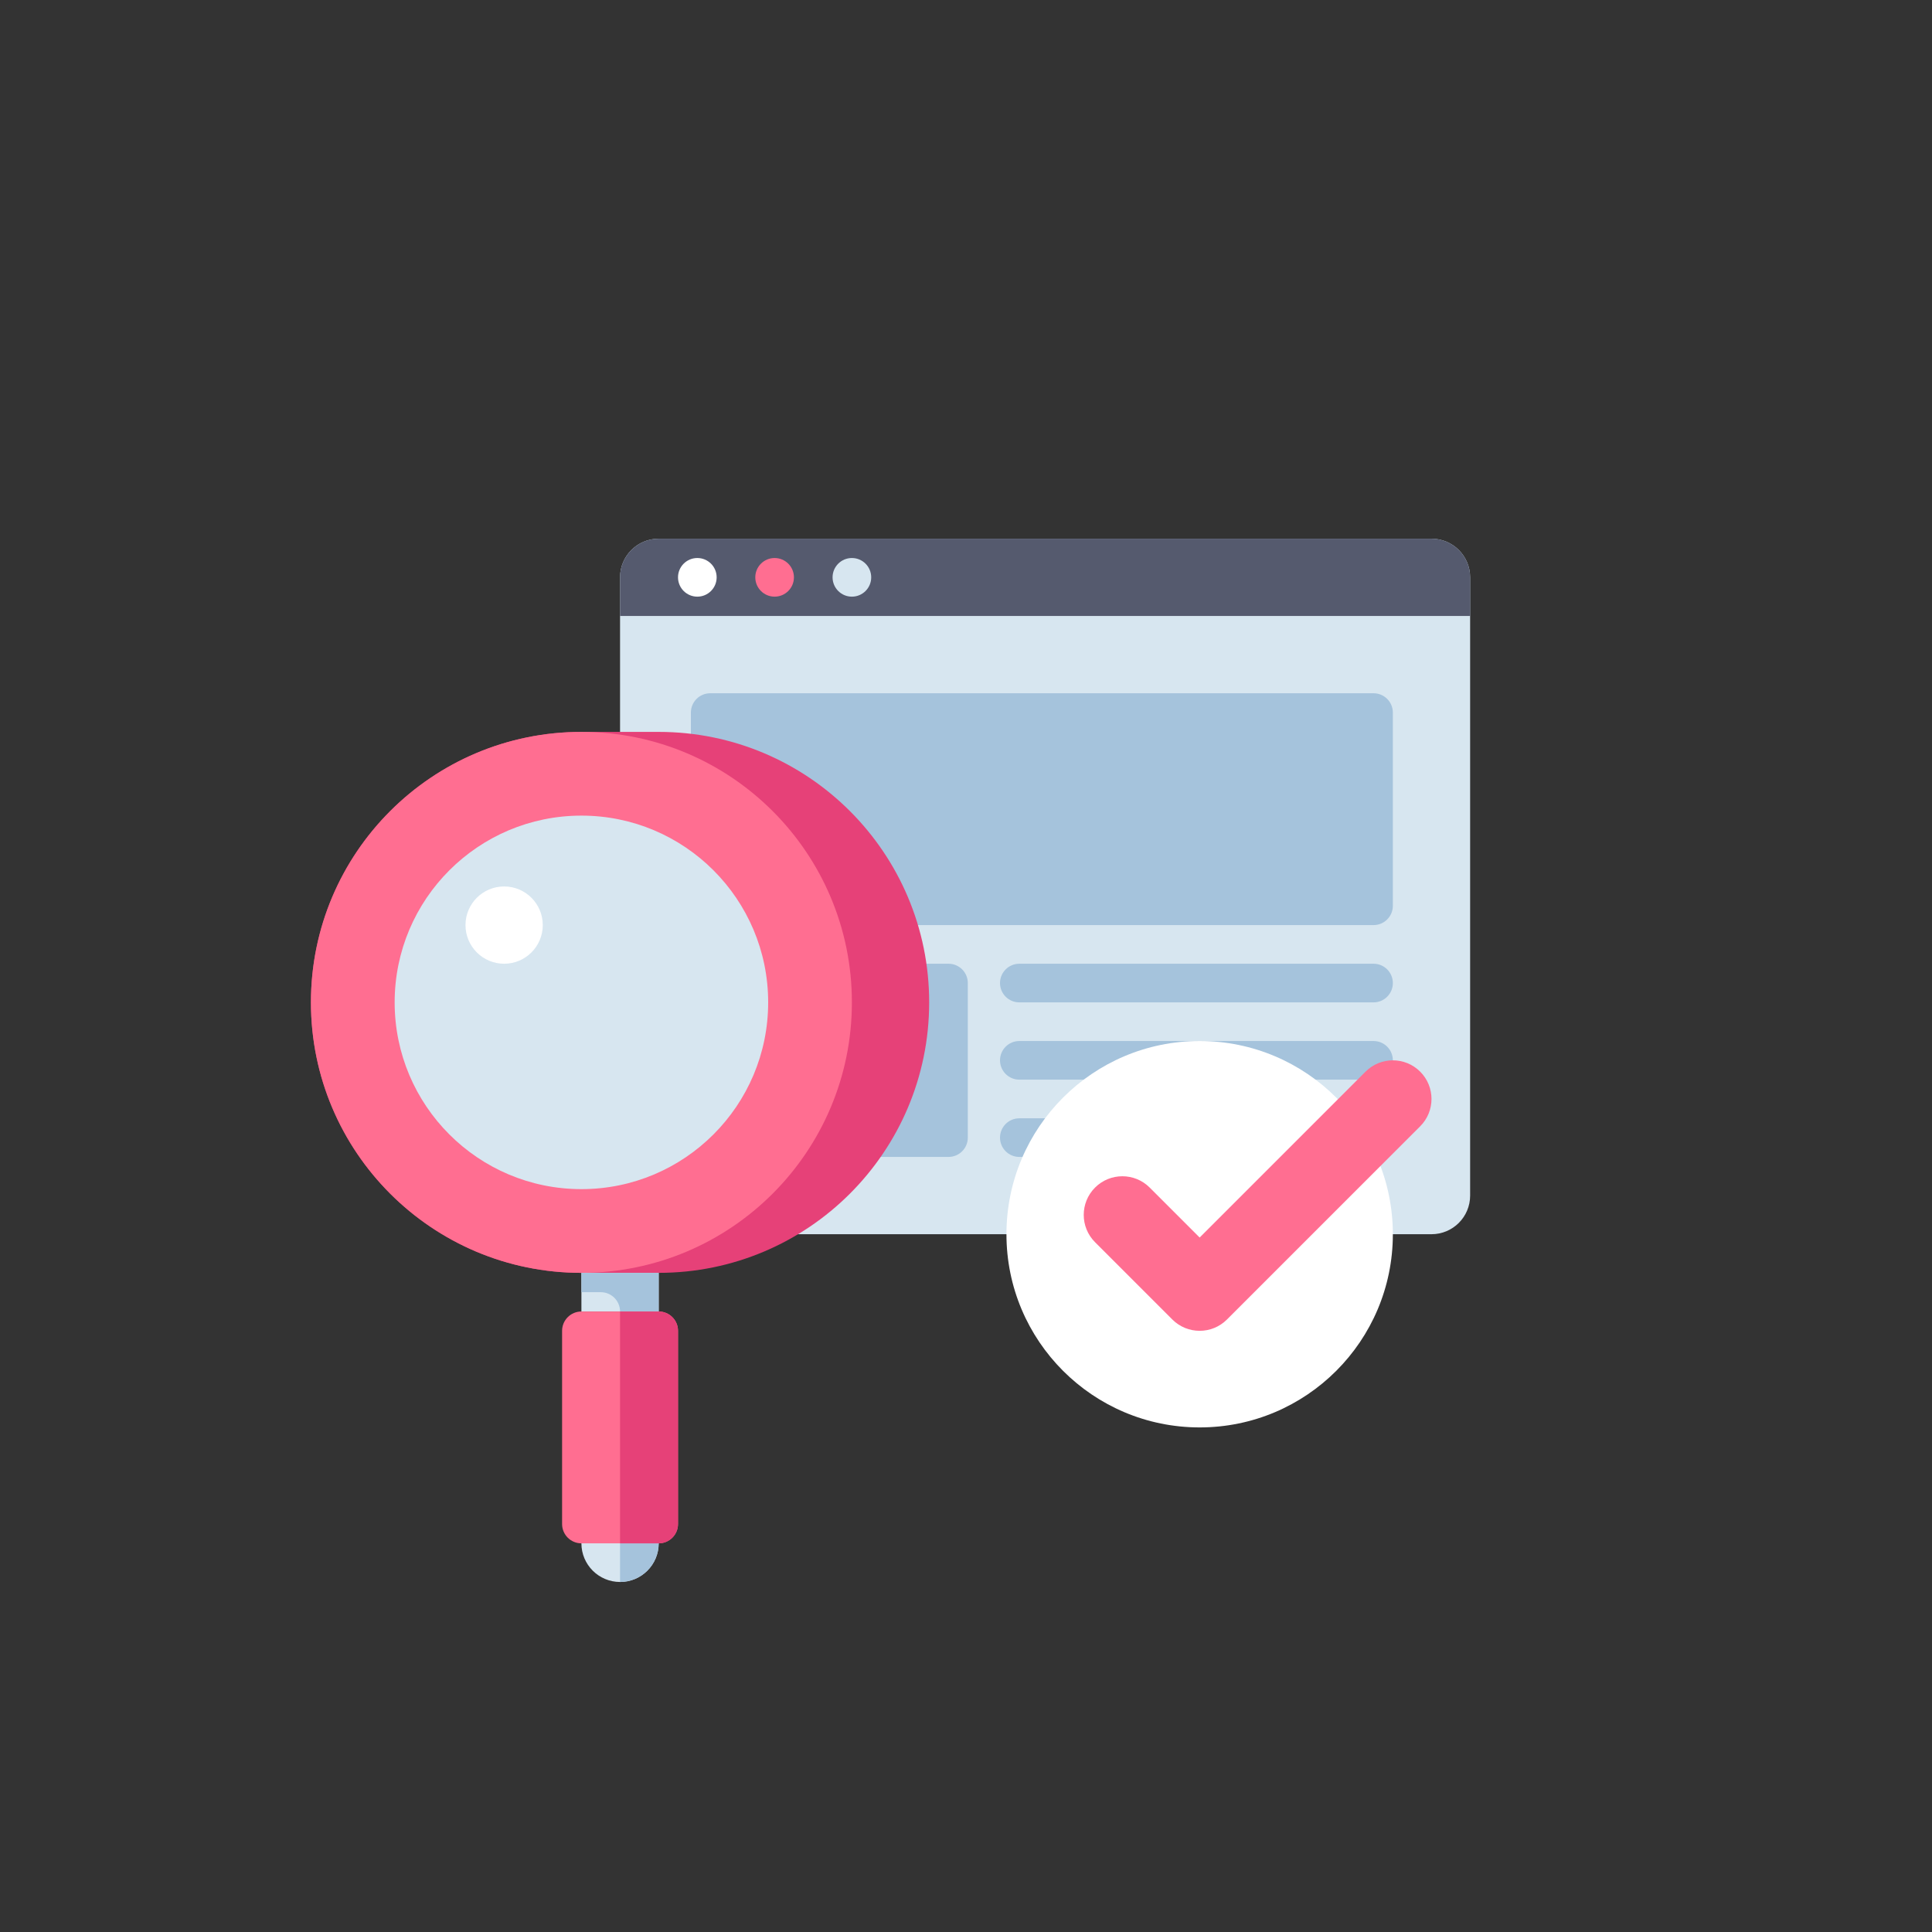
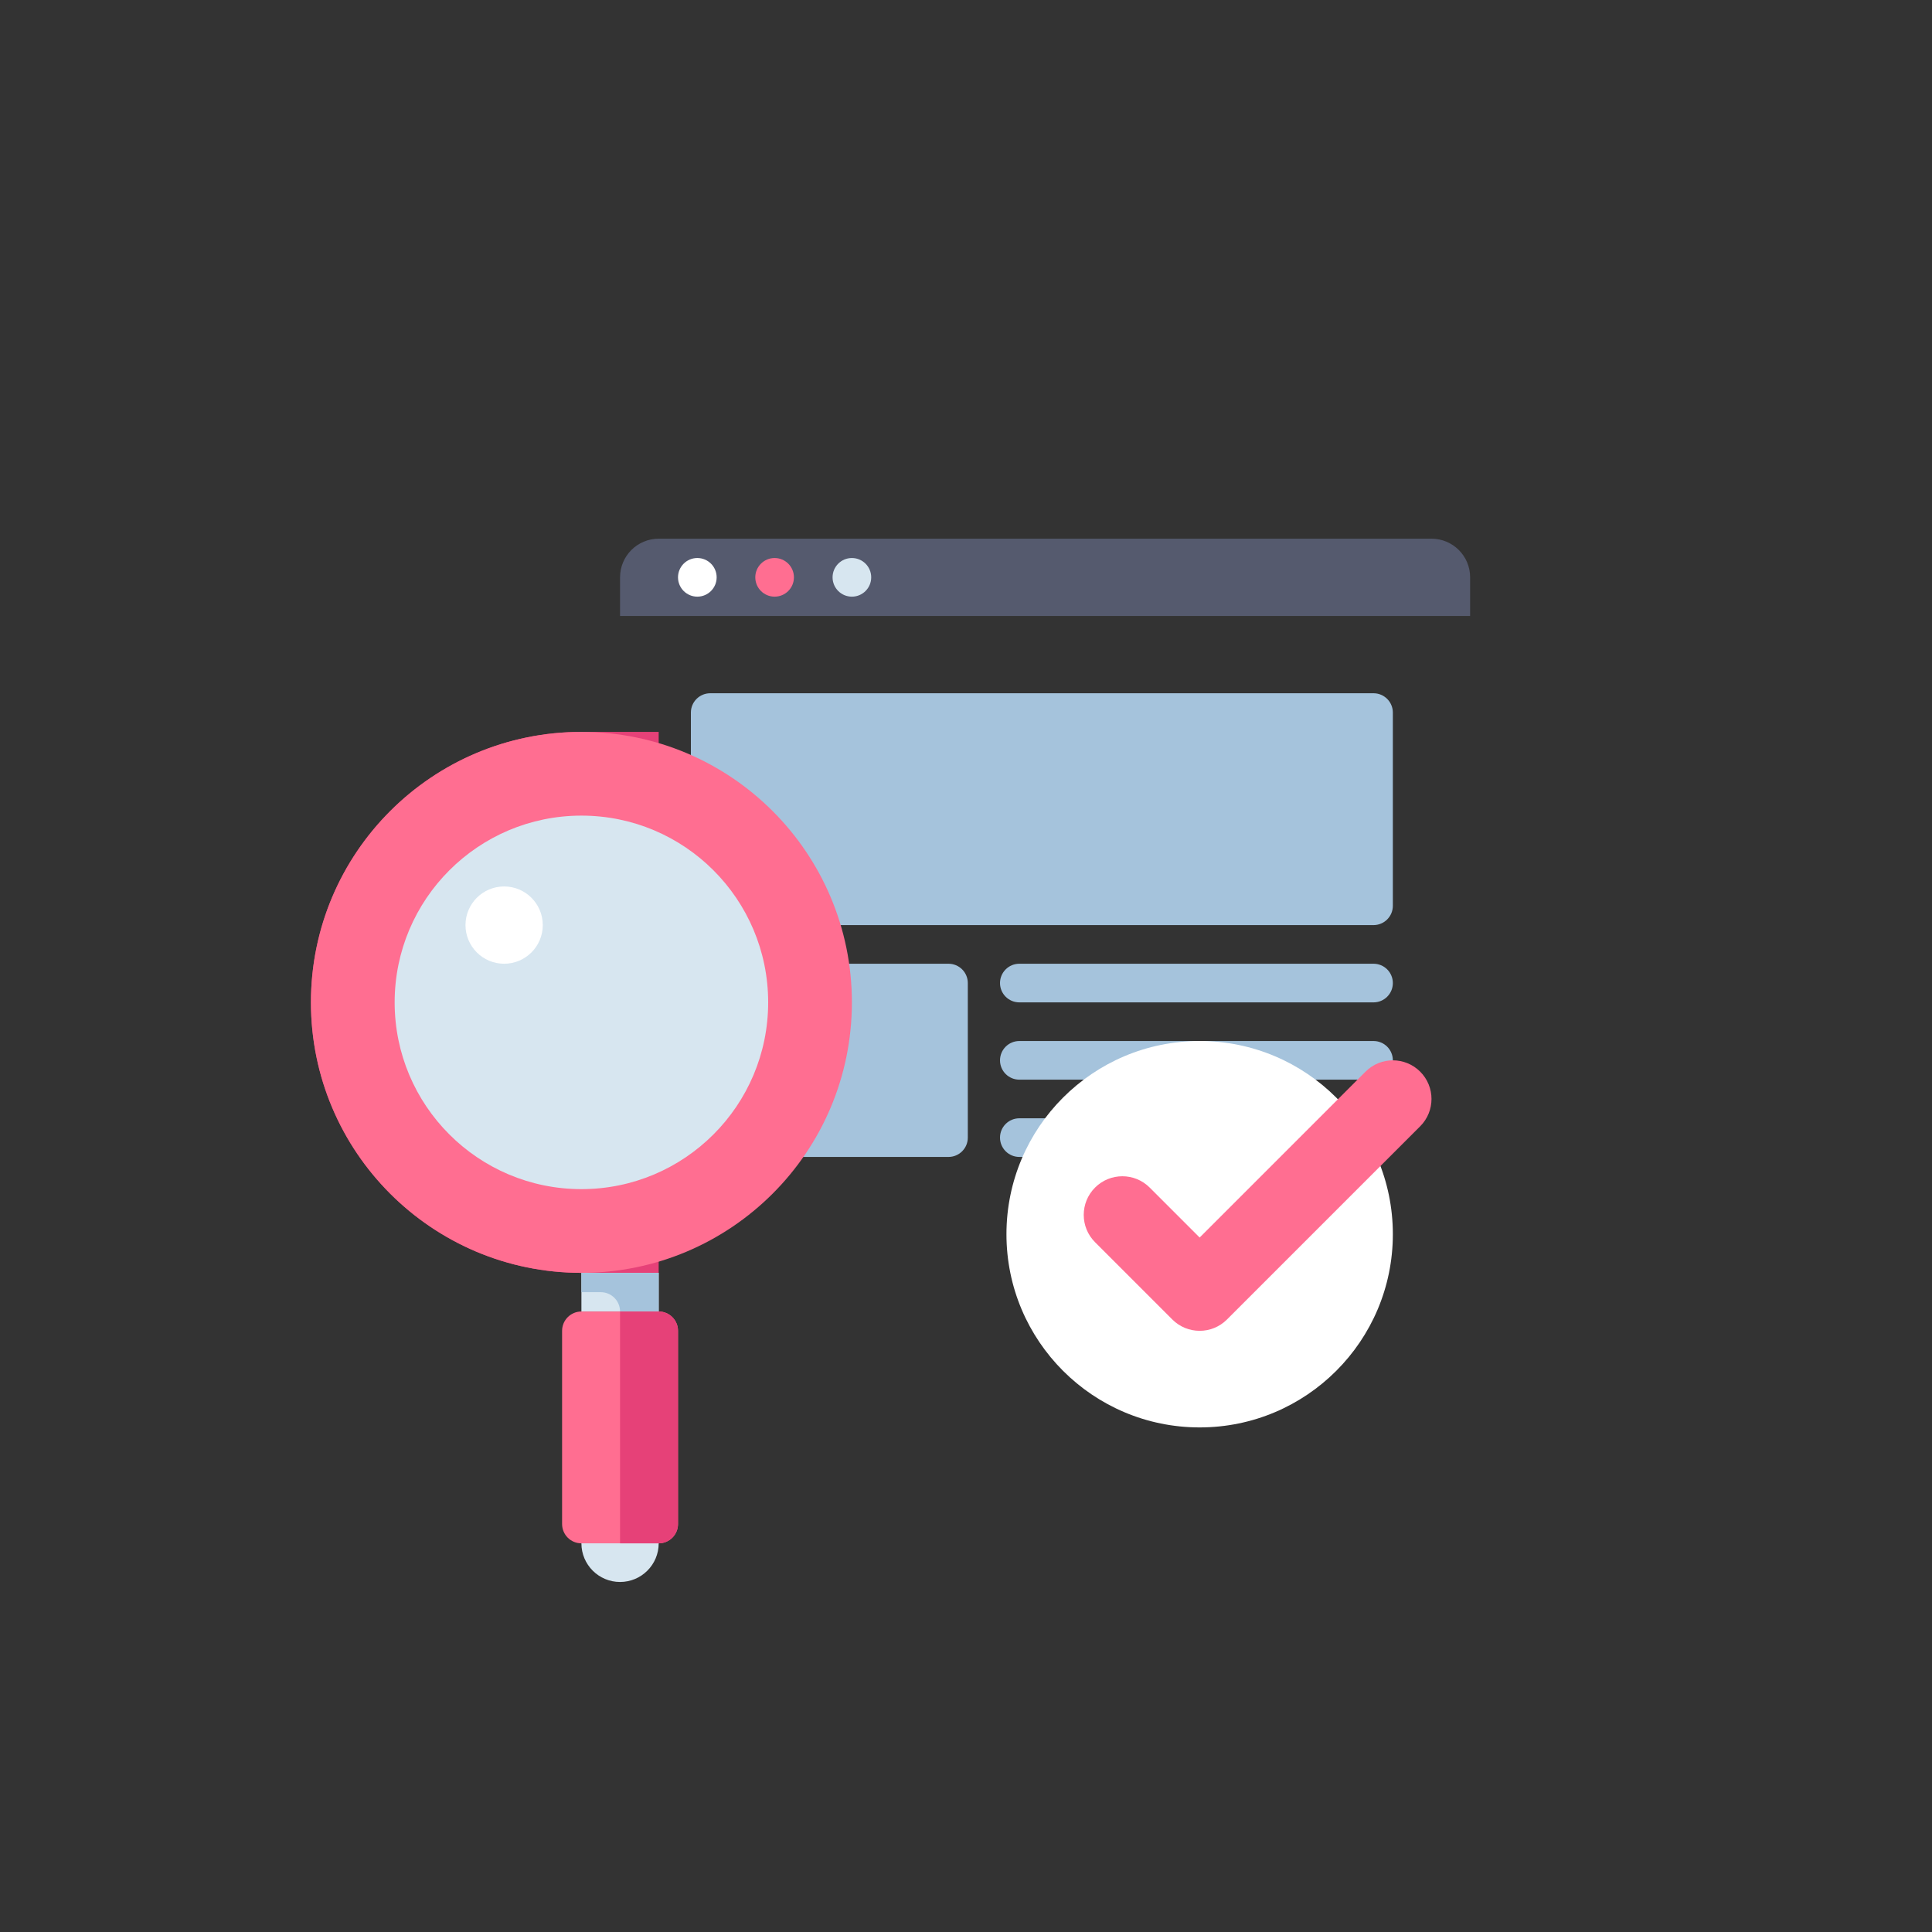
<svg xmlns="http://www.w3.org/2000/svg" version="1.1" width="512" height="512" x="0" y="0" viewBox="0 0 512 512" style="enable-background:new 0 0 512 512" xml:space="preserve" class="">
  <rect x="0" y="0" width="512" height="512" fill="#333333" stroke="none" />
  <g transform="matrix(0.64,0,0,0.64,72.16,117.16)">
    <g>
      <g>
        <g>
-           <path d="m480 328h-320c-8.837 0-16-7.163-16-16v-256c0-8.837 7.163-16 16-16h320c8.837 0 16 7.163 16 16v256c0 8.837-7.163 16-16 16z" fill="#d7e6f0" data-original="#d7e6f0" style="" class="" />
-         </g>
+           </g>
        <g>
          <path d="m496 72h-352v-16c0-8.837 7.163-16 16-16h320c8.837 0 16 7.163 16 16z" fill="#555a6e" data-original="#555a6e" style="" class="" />
        </g>
        <g>
          <circle cx="176" cy="56" fill="#ffffff" r="8" data-original="#289bc3" style="" class="" />
        </g>
        <g>
          <circle cx="208" cy="56" fill="#ff6e91" r="8" data-original="#ff6e91" style="" class="" />
        </g>
        <g>
          <circle cx="240" cy="56" fill="#d7e6f0" r="8" data-original="#d7e6f0" style="" class="" />
        </g>
        <g>
          <path d="m456 200h-274.667c-4.418 0-8-3.582-8-8v-80c0-4.418 3.582-8 8-8h274.667c4.418 0 8 3.582 8 8v80c0 4.418-3.582 8-8 8z" fill="#a5c3dc" data-original="#a5c3dc" style="" class="" />
        </g>
        <g>
          <path d="m280 296h-98.667c-4.418 0-8-3.582-8-8v-64c0-4.418 3.582-8 8-8h98.667c4.418 0 8 3.582 8 8v64c0 4.418-3.582 8-8 8z" fill="#a5c3dc" data-original="#a5c3dc" style="" class="" />
        </g>
        <g>
          <path d="m456 232h-146.667c-4.418 0-8-3.582-8-8 0-4.418 3.582-8 8-8h146.667c4.418 0 8 3.582 8 8 0 4.418-3.582 8-8 8z" fill="#a5c3dc" data-original="#a5c3dc" style="" class="" />
        </g>
        <g>
          <path d="m456 264h-146.667c-4.418 0-8-3.582-8-8 0-4.418 3.582-8 8-8h146.667c4.418 0 8 3.582 8 8 0 4.418-3.582 8-8 8z" fill="#a5c3dc" data-original="#a5c3dc" style="" class="" />
        </g>
        <g>
          <path d="m456 296h-146.667c-4.418 0-8-3.582-8-8 0-4.418 3.582-8 8-8h146.667c4.418 0 8 3.582 8 8 0 4.418-3.582 8-8 8z" fill="#a5c3dc" data-original="#a5c3dc" style="" class="" />
        </g>
      </g>
      <g>
        <g>
          <circle cx="384" cy="328" fill="#ffffff" r="80" data-original="#289bc3" style="" class="" />
        </g>
        <g>
          <path d="m384 368c-4.095 0-8.189-1.563-11.313-4.687l-32-32c-6.249-6.248-6.249-16.379 0-22.627 6.248-6.248 16.379-6.248 22.627 0l20.686 20.687 68.687-68.687c6.248-6.248 16.379-6.248 22.627 0 6.249 6.248 6.249 16.379 0 22.627l-80 80c-3.125 3.125-7.219 4.687-11.314 4.687z" fill="#ff6e91" data-original="#1ef0f0" style="" class="" />
        </g>
      </g>
      <g>
        <g>
          <circle cx="144" cy="456" fill="#d7e6f0" r="16" data-original="#d7e6f0" style="" class="" />
        </g>
        <g>
-           <path d="m144 440v32c8.837 0 16-7.163 16-16s-7.163-16-16-16z" fill="#a5c3dc" data-original="#a5c3dc" style="" class="" />
-         </g>
+           </g>
        <g>
-           <path d="m160 344h-32c-61.856 0-112-50.144-112-112 0-61.856 50.144-112 112-112h32c61.856 0 112 50.144 112 112 0 61.856-50.144 112-112 112z" fill="#e64178" data-original="#e64178" style="" class="" />
+           <path d="m160 344h-32c-61.856 0-112-50.144-112-112 0-61.856 50.144-112 112-112h32z" fill="#e64178" data-original="#e64178" style="" class="" />
        </g>
        <g>
          <circle cx="128" cy="232" fill="#ff6e91" r="112" data-original="#ff6e91" style="" class="" />
        </g>
        <g>
          <circle cx="128" cy="232" fill="#d7e6f0" r="77.333" data-original="#d7e6f0" style="" class="" />
        </g>
        <g>
          <circle cx="96" cy="200" fill="#ffffff" r="16" data-original="#ffffff" style="" class="" />
        </g>
        <g>
          <path d="m128 344h32v16h-32z" fill="#d7e6f0" data-original="#d7e6f0" style="" class="" />
        </g>
        <g>
          <path d="m128 344v8h8c4.418 0 8 3.582 8 8h16v-16z" fill="#a5c3dc" data-original="#a5c3dc" style="" class="" />
        </g>
        <g>
          <path d="m160 456h-32c-4.418 0-8-3.582-8-8v-80c0-4.418 3.582-8 8-8h32c4.418 0 8 3.582 8 8v80c0 4.418-3.582 8-8 8z" fill="#ff6e91" data-original="#ff6e91" style="" class="" />
        </g>
        <g>
          <path d="m160 456h-16v-96h16c4.418 0 8 3.582 8 8v80c0 4.418-3.582 8-8 8z" fill="#e64178" data-original="#e64178" style="" class="" />
        </g>
      </g>
    </g>
  </g>
</svg>